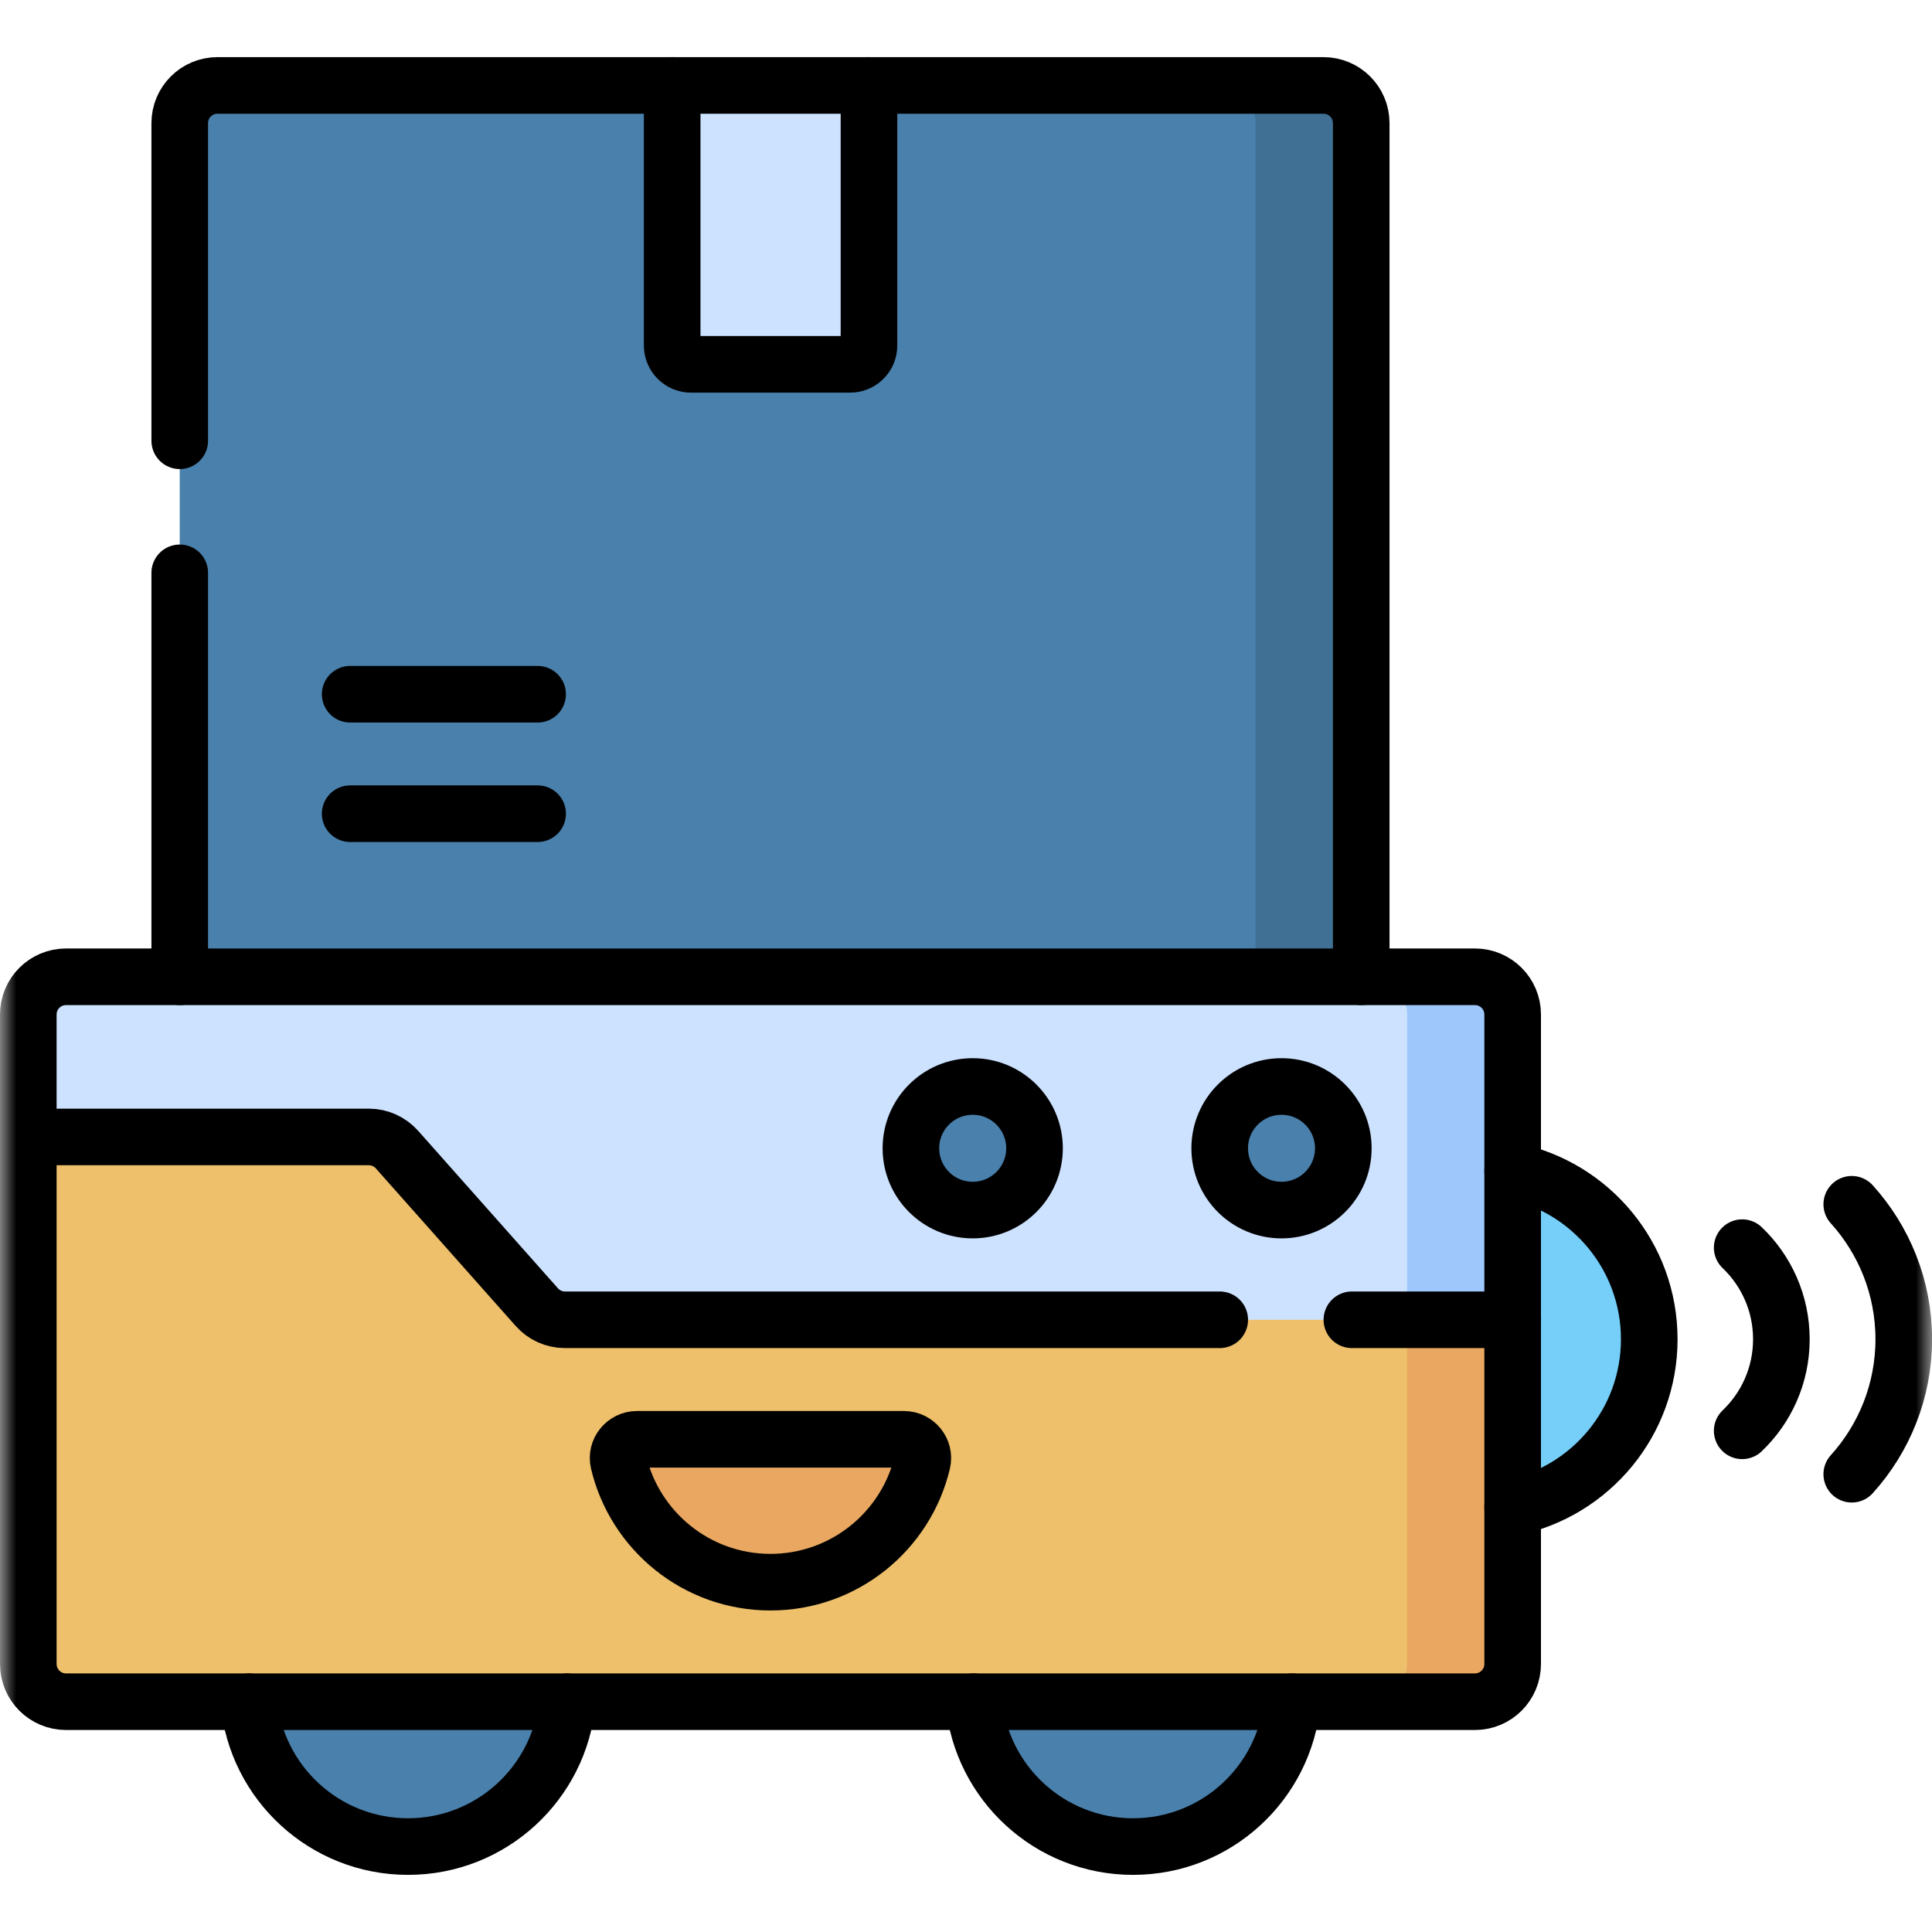
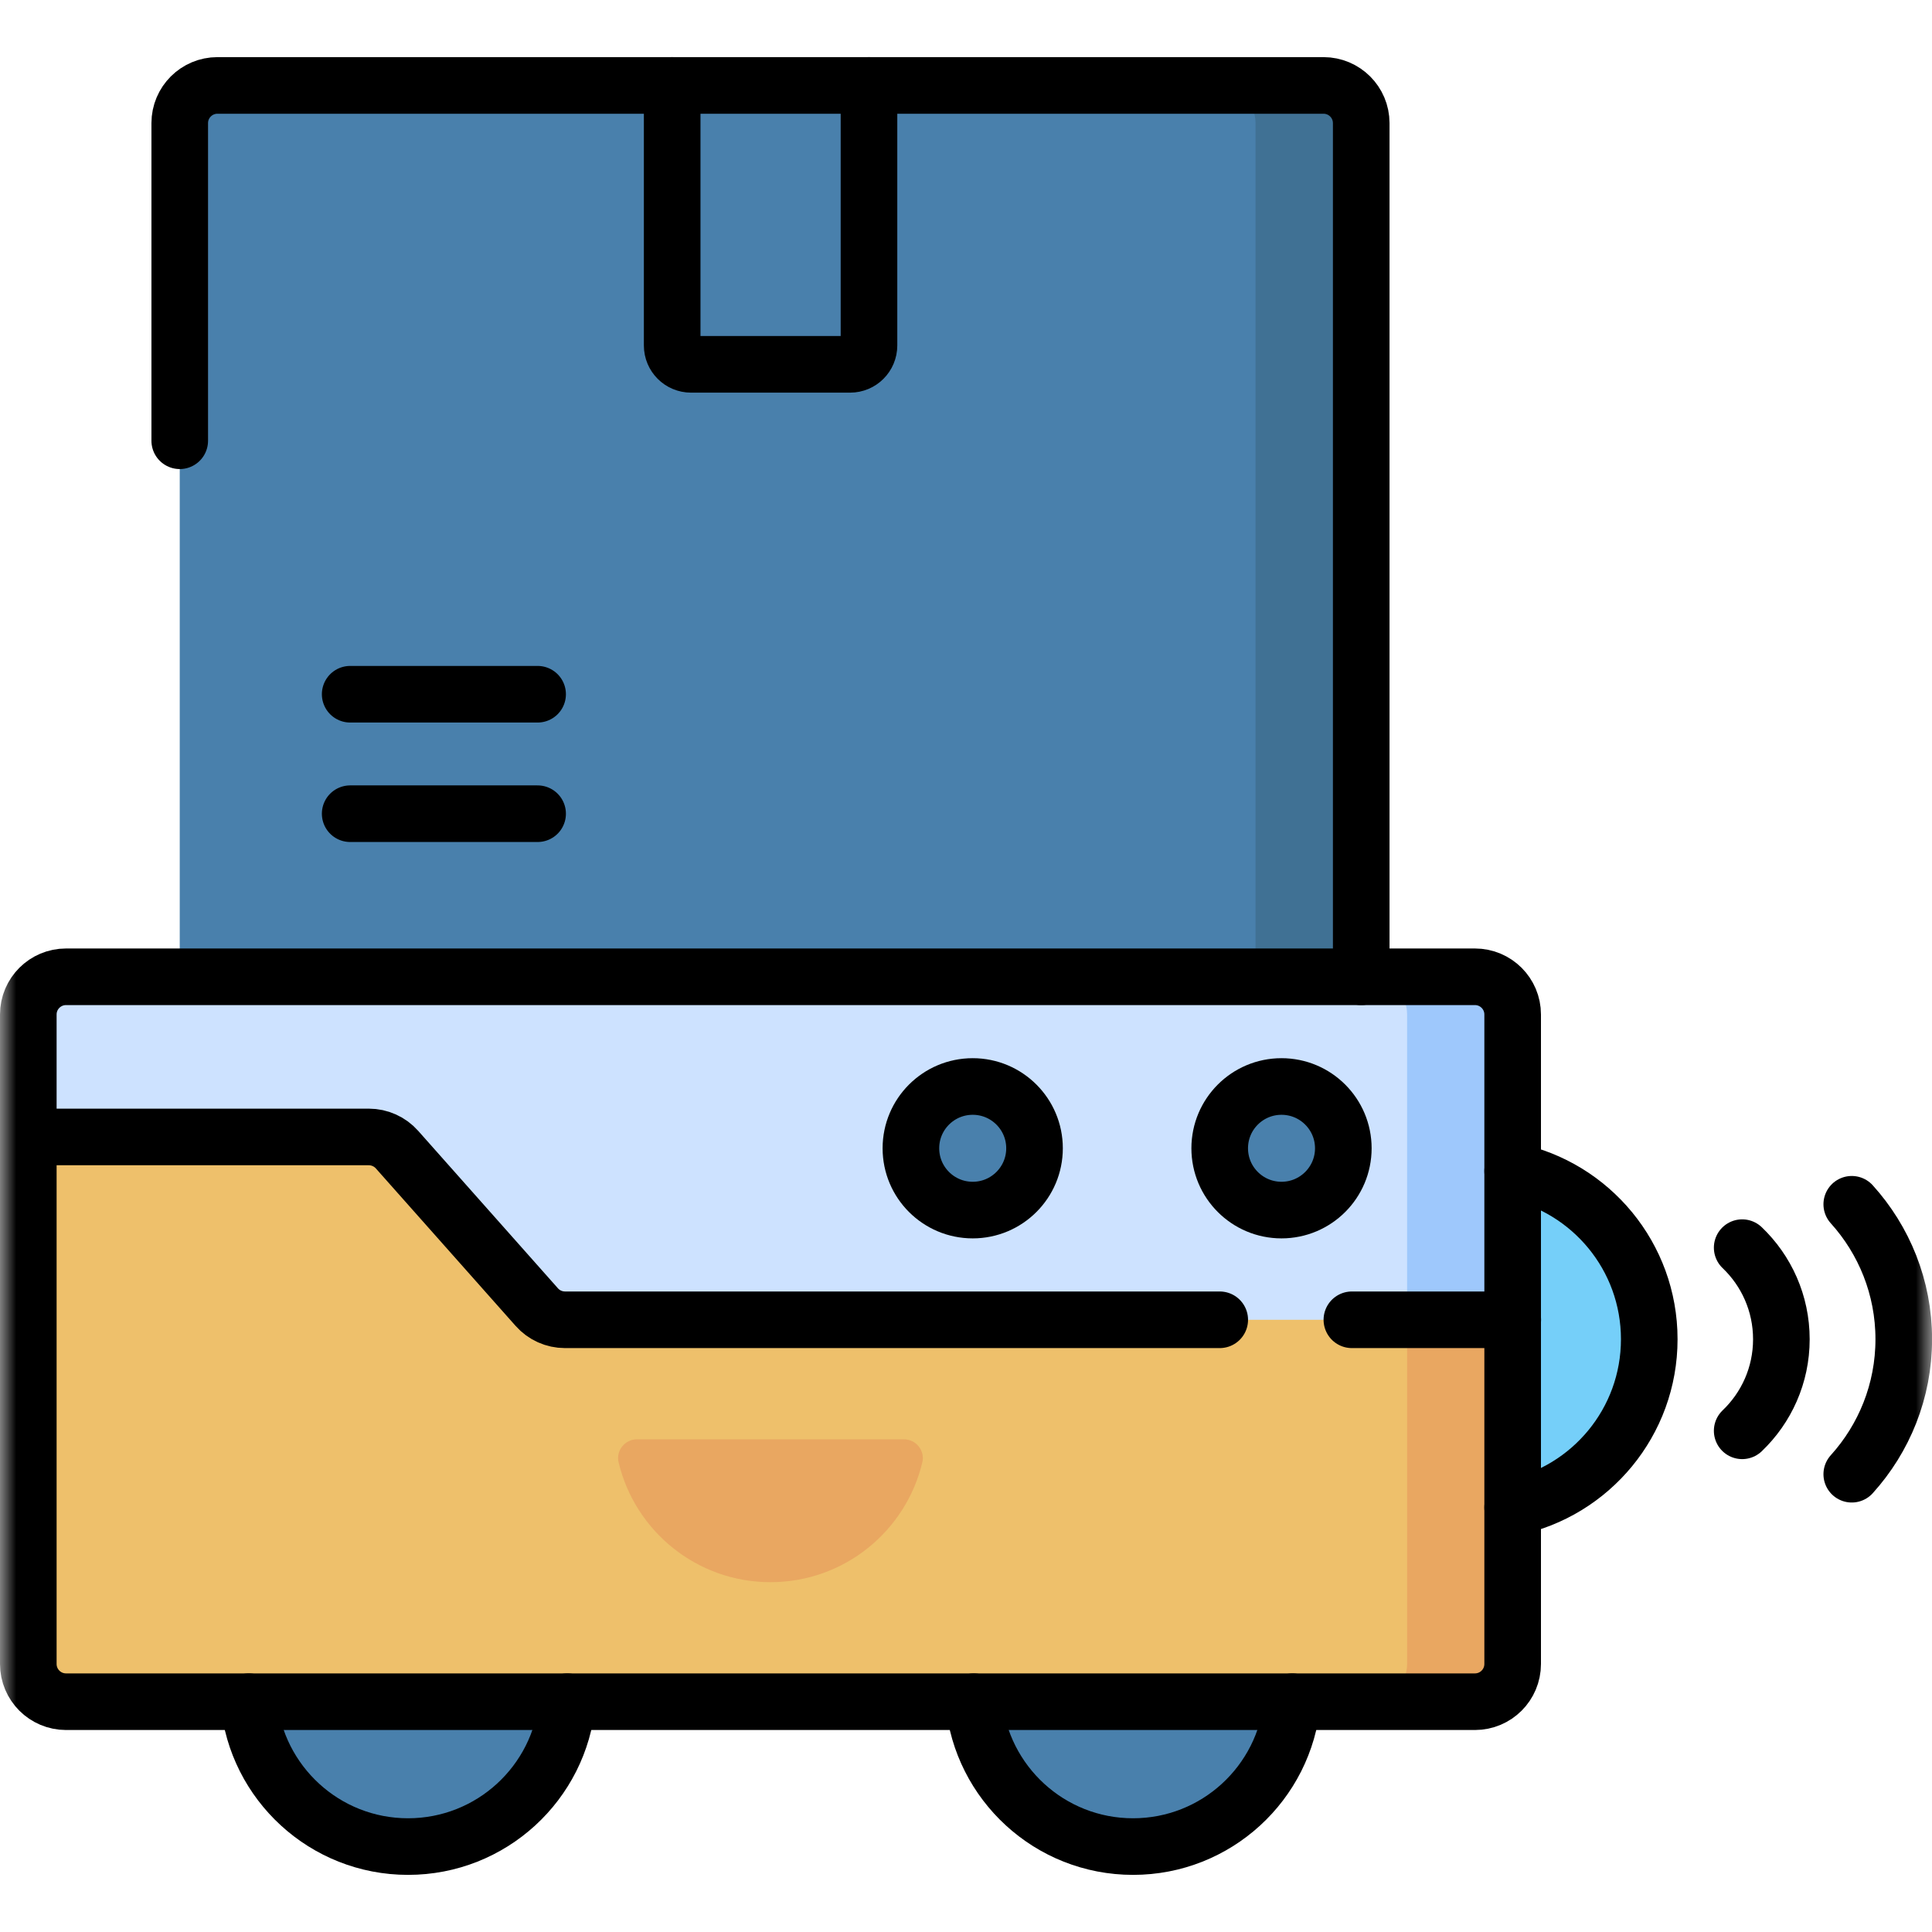
<svg xmlns="http://www.w3.org/2000/svg" width="60" height="60" viewBox="0 0 60 60" fill="none">
  <mask id="mask0_1908_29762" style="mask-type:luminance" maskUnits="userSpaceOnUse" x="0" y="0" width="60" height="60">
    <path d="M0 3.8147e-06H60V60H0V3.8147e-06Z" fill="white" />
  </mask>
  <g mask="url(#mask0_1908_29762)">
    <path d="M35.187 57.347C37.931 57.347 40.155 55.123 40.155 52.38H30.219C30.219 55.123 32.443 57.347 35.187 57.347Z" fill="#4980AC" />
    <path d="M12.675 57.347C15.419 57.347 17.643 55.123 17.643 52.38H7.707C7.707 55.123 9.931 57.347 12.675 57.347Z" fill="#4980AC" />
    <path d="M45.883 36.254V46.928C48.83 46.928 51.22 44.539 51.22 41.591C51.22 38.644 48.83 36.254 45.883 36.254Z" fill="#75CFF9" />
    <path d="M0.879 31.506V51.676C0.879 52.324 1.404 52.848 2.051 52.848H45.805C46.453 52.848 46.977 52.324 46.977 51.676V31.506C46.977 30.859 46.453 30.335 45.805 30.335H2.051C1.404 30.335 0.879 30.859 0.879 31.506Z" fill="#EEC06B" />
    <path d="M45.809 30.335H42.527C43.175 30.335 43.699 30.859 43.699 31.506V51.676C43.699 52.324 43.175 52.848 42.527 52.848H45.809C46.456 52.848 46.98 52.324 46.98 51.676V31.506C46.98 30.859 46.456 30.335 45.809 30.335Z" fill="#E9A761" />
    <path d="M45.805 30.335H2.051C1.404 30.335 0.879 30.859 0.879 31.506V35.309H11.454C11.789 35.309 12.108 35.453 12.33 35.703L16.67 40.593C16.892 40.844 17.211 40.987 17.546 40.987H46.977V31.506C46.977 30.859 46.453 30.335 45.805 30.335Z" fill="#CDE2FF" />
    <path d="M43.699 31.506V40.987H46.98V31.506C46.98 30.859 46.456 30.335 45.809 30.335H42.527C43.175 30.335 43.699 30.859 43.699 31.506Z" fill="#9EC8FC" />
    <path d="M5.582 30.335V3.824C5.582 3.177 6.107 2.653 6.754 2.653H41.102C41.749 2.653 42.274 3.177 42.274 3.824V30.335H5.582Z" fill="#4980AC" />
    <path d="M41.102 2.653H37.82C38.468 2.653 38.992 3.177 38.992 3.824V30.335H42.273V3.824C42.273 3.177 41.749 2.653 41.102 2.653Z" fill="#407194" />
-     <path d="M20.875 10.729V2.653H26.987V10.729C26.987 11.053 26.725 11.315 26.401 11.315H21.461C21.137 11.315 20.875 11.053 20.875 10.729Z" fill="#CDE2FF" />
    <path d="M39.798 33.742C38.738 33.742 37.879 34.601 37.879 35.661C37.879 36.721 38.738 37.58 39.798 37.58C40.858 37.58 41.718 36.721 41.718 35.661C41.718 34.601 40.858 33.742 39.798 33.742Z" fill="#4980AC" />
    <path d="M30.209 33.742C29.148 33.742 28.289 34.601 28.289 35.661C28.289 36.721 29.148 37.58 30.209 37.58C31.269 37.58 32.128 36.721 32.128 35.661C32.128 34.601 31.269 33.742 30.209 33.742Z" fill="#4980AC" />
    <path d="M19.783 44.699C19.409 44.699 19.124 45.047 19.211 45.412C19.718 47.547 21.637 49.136 23.927 49.136C26.218 49.136 28.137 47.547 28.644 45.412C28.73 45.047 28.446 44.699 28.072 44.699H19.783Z" fill="#E9A761" />
    <path d="M40.133 52.848C39.897 55.371 37.773 57.347 35.188 57.347C32.602 57.347 30.478 55.371 30.242 52.848" stroke="black" stroke-width="1.758" stroke-miterlimit="10" stroke-linecap="round" stroke-linejoin="round" />
    <path d="M17.618 52.848C17.383 55.371 15.258 57.347 12.672 57.347C10.087 57.347 7.962 55.371 7.727 52.848" stroke="black" stroke-width="1.758" stroke-miterlimit="10" stroke-linecap="round" stroke-linejoin="round" />
    <path d="M46.977 36.368C49.399 36.872 51.219 39.019 51.219 41.591C51.219 44.163 49.399 46.311 46.977 46.815" stroke="black" stroke-width="1.758" stroke-miterlimit="10" stroke-linecap="round" stroke-linejoin="round" />
    <path d="M0.879 31.506V51.676C0.879 52.324 1.404 52.848 2.051 52.848H45.805C46.453 52.848 46.977 52.324 46.977 51.676V31.506C46.977 30.859 46.453 30.335 45.805 30.335H2.051C1.404 30.335 0.879 30.859 0.879 31.506Z" stroke="black" stroke-width="1.758" stroke-miterlimit="10" stroke-linecap="round" stroke-linejoin="round" />
-     <path d="M5.582 30.335V17.79" stroke="black" stroke-width="1.758" stroke-miterlimit="10" stroke-linecap="round" stroke-linejoin="round" />
    <path d="M5.582 13.688V3.824C5.582 3.177 6.107 2.653 6.754 2.653H41.102C41.749 2.653 42.274 3.177 42.274 3.824V30.335" stroke="black" stroke-width="1.758" stroke-miterlimit="10" stroke-linecap="round" stroke-linejoin="round" />
    <path d="M26.987 2.653V10.729C26.987 11.053 26.725 11.315 26.401 11.315H21.461C21.137 11.315 20.875 11.053 20.875 10.729V2.653" stroke="black" stroke-width="1.758" stroke-miterlimit="10" stroke-linecap="round" stroke-linejoin="round" />
    <path d="M57.508 37.4C58.511 38.51 59.123 39.981 59.123 41.591C59.123 43.202 58.511 44.673 57.508 45.783" stroke="black" stroke-width="1.758" stroke-miterlimit="10" stroke-linecap="round" stroke-linejoin="round" />
    <path d="M54.105 38.747C54.855 39.463 55.322 40.473 55.322 41.592C55.322 42.71 54.855 43.719 54.105 44.435" stroke="black" stroke-width="1.758" stroke-miterlimit="10" stroke-linecap="round" stroke-linejoin="round" />
    <path d="M10.875 25.27H16.696" stroke="black" stroke-width="1.758" stroke-miterlimit="10" stroke-linecap="round" stroke-linejoin="round" />
    <path d="M10.875 21.56H16.696" stroke="black" stroke-width="1.758" stroke-miterlimit="10" stroke-linecap="round" stroke-linejoin="round" />
    <path d="M41.984 40.987H46.98" stroke="black" stroke-width="1.758" stroke-miterlimit="10" stroke-linecap="round" stroke-linejoin="round" />
    <path d="M0.879 35.309H11.454C11.789 35.309 12.108 35.453 12.33 35.703L16.67 40.593C16.892 40.844 17.211 40.987 17.546 40.987H37.88" stroke="black" stroke-width="1.758" stroke-miterlimit="10" stroke-linecap="round" stroke-linejoin="round" />
    <path d="M39.798 33.742C38.738 33.742 37.879 34.601 37.879 35.661C37.879 36.721 38.738 37.58 39.798 37.58C40.858 37.58 41.718 36.721 41.718 35.661C41.718 34.601 40.858 33.742 39.798 33.742Z" stroke="black" stroke-width="1.758" stroke-miterlimit="10" stroke-linecap="round" stroke-linejoin="round" />
    <path d="M30.209 33.742C29.148 33.742 28.289 34.601 28.289 35.661C28.289 36.721 29.148 37.58 30.209 37.58C31.269 37.58 32.128 36.721 32.128 35.661C32.128 34.601 31.269 33.742 30.209 33.742Z" stroke="black" stroke-width="1.758" stroke-miterlimit="10" stroke-linecap="round" stroke-linejoin="round" />
-     <path d="M19.783 44.699C19.409 44.699 19.124 45.047 19.211 45.412C19.718 47.547 21.637 49.136 23.927 49.136C26.218 49.136 28.137 47.547 28.644 45.412C28.73 45.047 28.446 44.699 28.072 44.699H19.783Z" stroke="black" stroke-width="1.758" stroke-miterlimit="10" stroke-linecap="round" stroke-linejoin="round" />
  </g>
</svg>